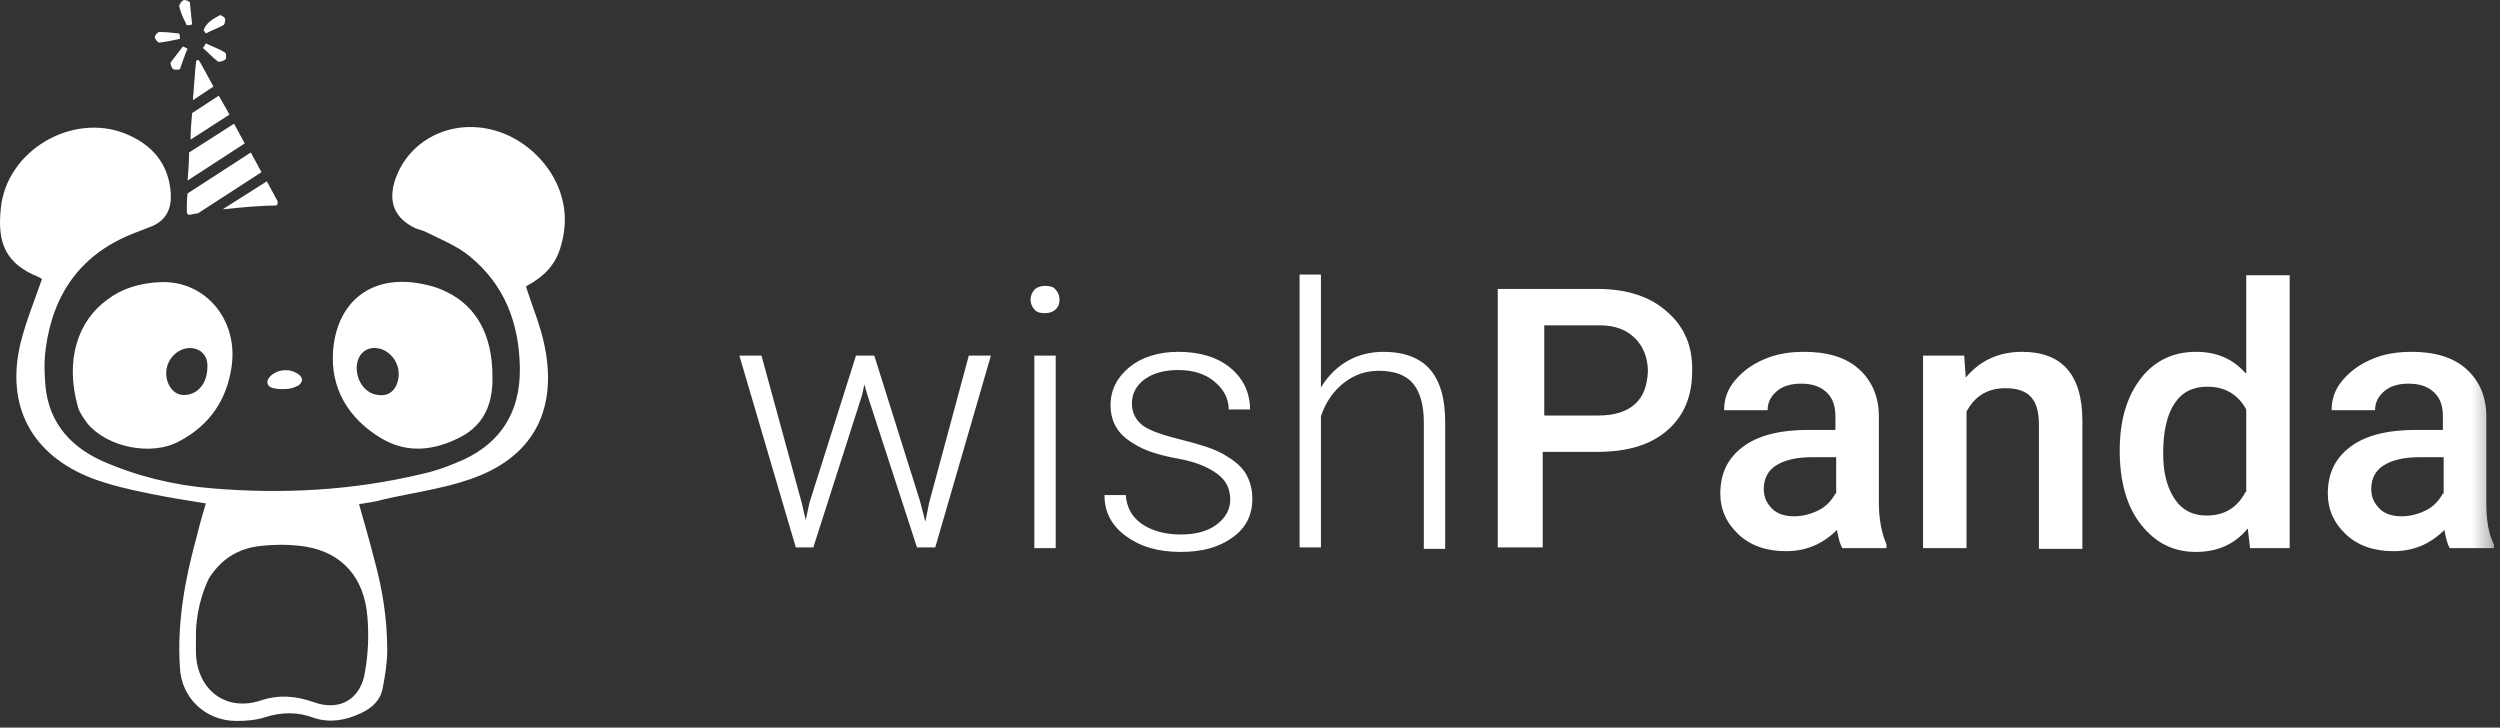
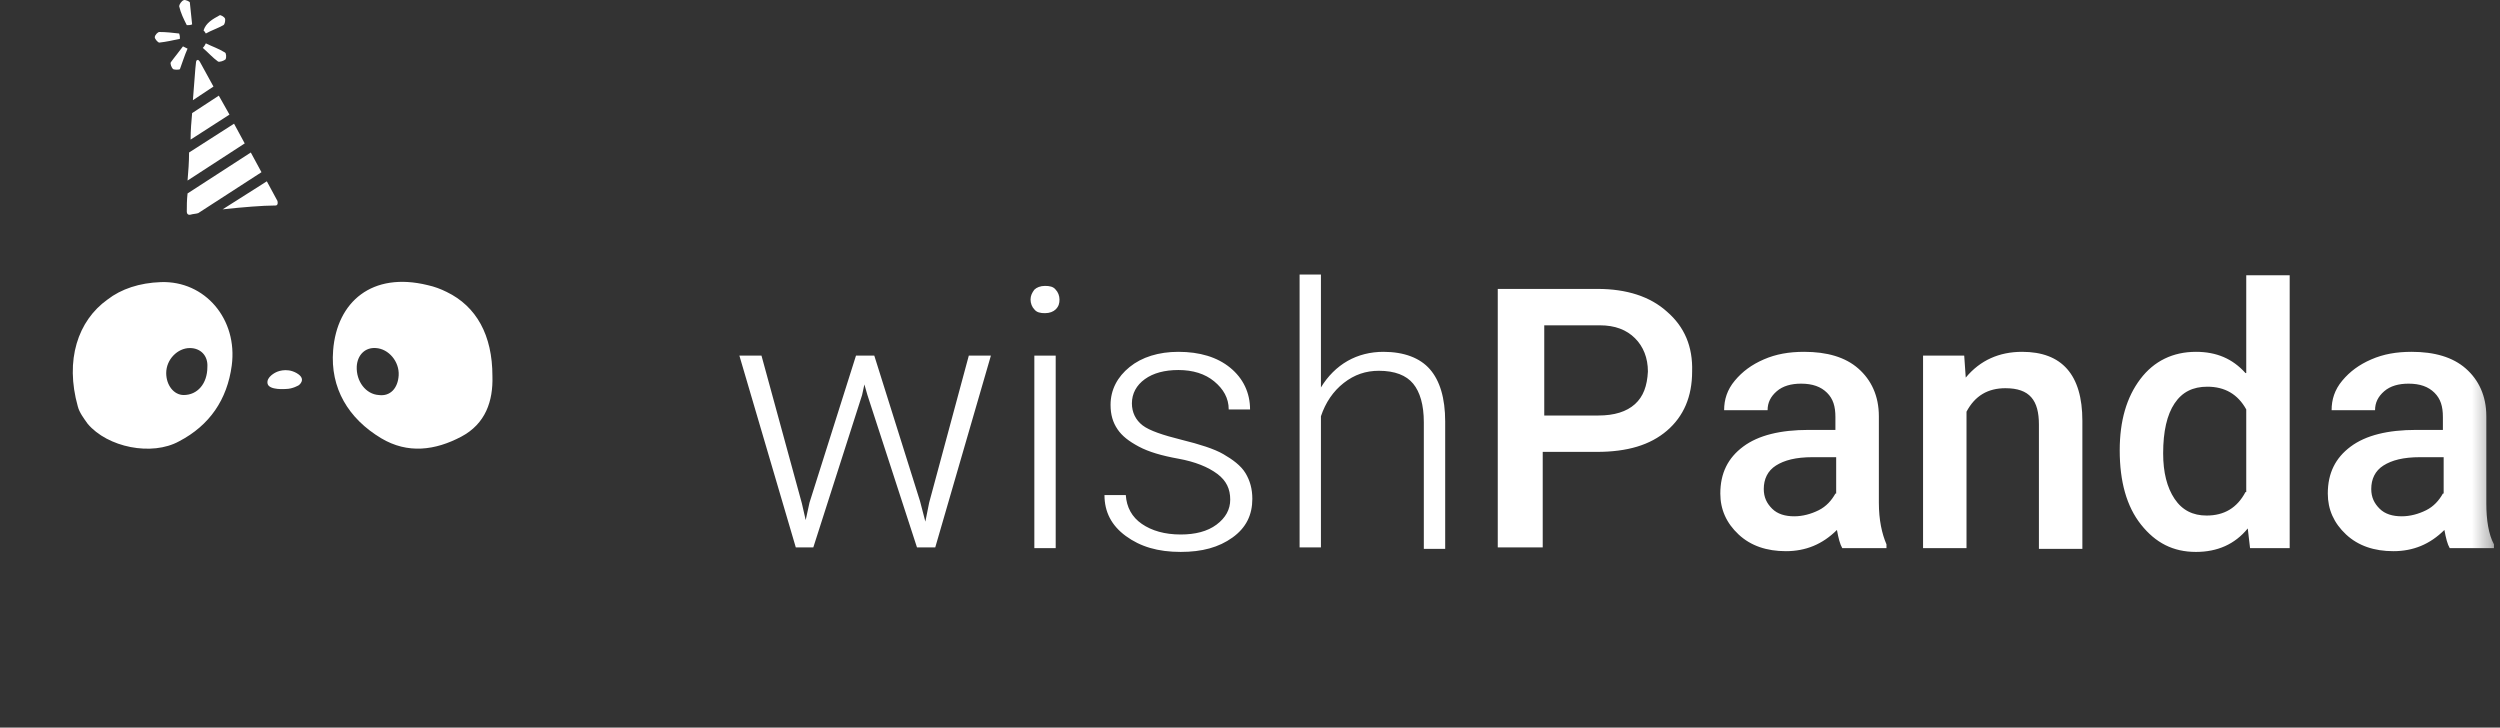
<svg xmlns="http://www.w3.org/2000/svg" xmlns:xlink="http://www.w3.org/1999/xlink" width="134" height="39" viewBox="0 0 134 39">
  <rect x="0" y="0" width="134" height="39" fill="#333333" stroke="none" />
  <defs>
    <polygon id="wishpanda-logo-a" points="0 38.643 133.676 38.643 133.676 0 0 0" />
  </defs>
  <g fill="none" fill-rule="evenodd">
    <path fill="#FFF" d="M10.706 3.299C10.706 3.299 10.625 3.177 10.584 3.218 10.502 3.218 10.502 3.38 10.502 3.38 10.461 3.664 10.42 4.437 10.339 5.371L11.442 4.64 10.706 3.299zM12.3 6.142L11.728 5.127 10.298 6.062C10.257 6.508 10.216 6.996 10.216 7.483L12.3 6.142zM14.669 11.017L14.751 11.017C14.833 11.017 14.914 10.977 14.873 10.774L14.302 9.718 11.932 11.221C13.035 11.099 14.138 11.017 14.669 11.017M10.053 9.677L13.117 7.687 12.545 6.63 10.134 8.174C10.134 8.702 10.093 9.189 10.053 9.677M10.012 11.343C10.012 11.424 10.053 11.546 10.216 11.505 10.339 11.465 10.502 11.465 10.625 11.424L14.015 9.23 13.443 8.174 10.053 10.368C10.012 10.733 10.012 11.058 10.012 11.343" />
-     <path fill="#FFF" d="M19.694,33.077 C19.776,34.052 19.735,35.027 19.572,35.961 C19.367,37.465 18.223,38.155 16.794,37.627 C15.854,37.302 14.955,37.22 13.975,37.546 C12.136,38.155 10.584,37.017 10.502,35.027 L10.502,34.011 C10.502,33.524 10.584,32.265 11.197,31.005 C11.809,30.03 12.708,29.38 14.015,29.258 C14.792,29.177 15.609,29.177 16.385,29.299 C18.346,29.624 19.531,30.965 19.694,33.077 M27.007,7.158 C24.556,6.183 21.941,7.321 21.165,9.677 C20.797,10.855 21.165,11.708 22.268,12.236 C22.472,12.317 22.717,12.358 22.922,12.48 C23.657,12.845 24.474,13.171 25.128,13.699 C27.048,15.243 27.824,17.314 27.865,19.711 C27.906,22.189 26.721,23.936 24.392,24.83 C23.82,25.074 23.208,25.277 22.636,25.399 C18.918,26.293 15.119,26.496 11.319,26.171 C9.317,26.008 7.315,25.52 5.477,24.708 C3.598,23.855 2.495,22.433 2.413,20.361 C2.372,19.793 2.372,19.224 2.454,18.655 C2.862,15.689 4.374,13.577 7.234,12.48 C7.561,12.358 7.847,12.236 8.173,12.114 C8.909,11.79 9.195,11.18 9.154,10.408 C9.072,8.783 8.133,7.727 6.703,7.158 C3.843,6.02 0.329,8.093 0.044,11.18 C-0.161,13.049 0.329,14.145 2.045,14.836 C2.127,14.877 2.209,14.918 2.25,14.958 C1.841,16.136 1.392,17.233 1.106,18.371 C0.289,21.743 1.678,24.383 4.946,25.642 C5.926,26.008 6.989,26.252 8.01,26.455 C8.99,26.658 10.012,26.821 11.033,26.983 C10.87,27.552 10.706,28.08 10.584,28.608 C9.93,30.965 9.481,33.321 9.644,35.799 C9.726,37.424 11.033,38.642 12.667,38.642 C13.198,38.642 13.729,38.602 14.22,38.439 C15.119,38.155 15.976,38.155 16.834,38.48 C17.692,38.765 18.55,38.602 19.326,38.236 C19.939,37.952 20.389,37.546 20.511,36.895 C20.634,36.246 20.756,35.555 20.756,34.864 C20.756,33.199 20.511,31.614 20.062,29.989 C19.817,29.015 19.531,28.04 19.245,27.024 C19.694,26.942 20.103,26.902 20.511,26.78 C22.064,26.415 23.698,26.211 25.209,25.683 C28.519,24.546 29.867,22.067 29.213,18.655 C29.009,17.558 28.559,16.502 28.192,15.364 C28.273,15.283 28.478,15.202 28.641,15.08 C29.417,14.593 29.908,13.902 30.112,13.008 C30.847,10.246 28.968,7.93 27.007,7.158" />
    <path fill="#FFF" d="M19.122 19.63C19.163 19.021 19.572 18.614 20.144 18.655 20.838 18.696 21.41 19.386 21.369 20.117 21.328 20.808 20.92 21.255 20.307 21.174 19.612 21.133 19.081 20.442 19.122 19.63M20.43 23.489C21.859 24.343 23.33 24.14 24.719 23.408 26.026 22.718 26.435 21.499 26.394 20.158 26.394 17.964 25.536 16.421 23.943 15.649 23.616 15.486 23.289 15.364 22.922 15.283 19.939 14.552 18.06 16.177 17.856 18.777 17.692 20.808 18.673 22.433 20.43 23.489M8.909 19.996C8.909 19.264 9.522 18.655 10.175 18.655 10.747 18.655 11.156 19.061 11.115 19.671 11.115 20.564 10.584 21.173 9.848 21.173 9.317 21.173 8.909 20.646 8.909 19.996M5.763 16.055C4.17 17.193 3.475 19.305 4.17 21.783 4.251 22.108 4.497 22.433 4.701 22.718 5.763 23.977 8.133 24.464 9.603 23.652 11.237 22.798 12.177 21.418 12.422 19.589 12.749 17.111 10.992 15.039 8.623 15.121 7.479 15.161 6.498 15.486 5.763 16.055M10.298 1.308C10.257.902 10.216.536 10.175.13 10.175.089 9.93-.032 9.848.008 9.726.048 9.603.252 9.603.333 9.685.699 9.848 1.024 10.012 1.349 10.094 1.349 10.216 1.349 10.298 1.308M12.095 3.177C12.136 3.096 12.136 2.852 12.054 2.812 11.728 2.608 11.36 2.486 11.033 2.324 10.992 2.405 10.951 2.486 10.87 2.567 11.156 2.812 11.401 3.096 11.687 3.299 11.768 3.339 12.014 3.258 12.095 3.177M11.973 1.349C12.055 1.308 12.095 1.064 12.055.983 12.014.902 11.809.78 11.769.821 11.401 1.024 11.033 1.227 10.911 1.633 10.951 1.674 10.992 1.714 11.033 1.796 11.319 1.633 11.687 1.511 11.973 1.349M10.053 2.608C9.971 2.567 9.889 2.527 9.807 2.486 9.603 2.77 9.358 3.055 9.154 3.34 9.113 3.421 9.195 3.624 9.276 3.705 9.358 3.746 9.603 3.746 9.644 3.705 9.767 3.38 9.889 2.974 10.053 2.608M8.541 2.283C8.909 2.242 9.277 2.161 9.644 2.08 9.644 1.999 9.644 1.918 9.603 1.796 9.236 1.755 8.909 1.715 8.541 1.715 8.459 1.715 8.296 1.877 8.296 1.999 8.296 2.08 8.459 2.283 8.541 2.283M14.342 20.564C14.424 20.93 15.323 20.849 15.323 20.849 15.69 20.849 16.017 20.646 16.017 20.646 16.017 20.646 16.467 20.321 15.895 19.996 15.323 19.671 14.792 19.955 14.792 19.955 14.792 19.955 14.261 20.199 14.342 20.564" />
    <polygon fill="#FFF" points="49.803 26.942 49.599 27.958 49.313 26.861 46.862 19.062 45.881 19.062 43.389 26.942 43.185 27.877 42.981 26.983 40.816 19.062 39.631 19.062 42.654 29.339 43.594 29.339 46.208 21.174 46.331 20.605 46.494 21.174 49.15 29.339 50.13 29.339 53.112 19.062 51.928 19.062" />
    <mask id="wishpanda-logo-b" fill="#fff">
      <use xlink:href="#wishpanda-logo-a" />
    </mask>
    <polygon fill="#FFF" points="55.441 29.38 56.585 29.38 56.585 19.061 55.441 19.061" mask="url(#wishpanda-logo-b)" />
    <path fill="#FFF" d="M74.152 18.858C73.457 18.858 72.804 19.02 72.232 19.345 71.66 19.671 71.17 20.158 70.802 20.767L70.802 14.715 69.658 14.715 69.658 29.34 70.802 29.34 70.802 22.311C71.047 21.58 71.456 20.97 72.028 20.524 72.6 20.077 73.212 19.874 73.907 19.874 74.765 19.874 75.378 20.118 75.745 20.564 76.113 21.011 76.317 21.702 76.317 22.636L76.317 29.421 77.462 29.421 77.462 22.595C77.462 21.336 77.175 20.402 76.644 19.793 76.113 19.183 75.255 18.858 74.152 18.858M65.573 24.343C65.082 24.058 64.306 23.814 63.326 23.571 62.345 23.327 61.61 23.083 61.242 22.799 60.875 22.515 60.67 22.108 60.67 21.621 60.67 21.093 60.915 20.645 61.365 20.321 61.814 19.996 62.427 19.833 63.162 19.833 63.939 19.833 64.592 20.036 65.082 20.442 65.573 20.849 65.859 21.336 65.859 21.946L67.003 21.946C67.003 21.052 66.635 20.28 65.94 19.711 65.246 19.142 64.306 18.858 63.162 18.858 62.1 18.858 61.201 19.142 60.548 19.671 59.894 20.199 59.526 20.89 59.526 21.702 59.526 22.23 59.649 22.636 59.894 23.002 60.139 23.368 60.507 23.652 61.038 23.936 61.569 24.22 62.264 24.424 63.162 24.586 64.061 24.749 64.756 25.033 65.246 25.399 65.736 25.765 65.94 26.211 65.94 26.78 65.94 27.308 65.695 27.755 65.205 28.121 64.715 28.486 64.061 28.649 63.285 28.649 62.427 28.649 61.732 28.446 61.201 28.08 60.67 27.715 60.384 27.186 60.343 26.536L59.2 26.536C59.2 27.43 59.567 28.161 60.343 28.73 61.12 29.299 62.059 29.583 63.285 29.583 64.429 29.583 65.328 29.34 66.063 28.811 66.798 28.283 67.125 27.593 67.125 26.739 67.125 26.211 67.003 25.765 66.757 25.358 66.512 24.952 66.063 24.627 65.573 24.343M56.013 15.324C55.768 15.324 55.564 15.405 55.441 15.527 55.318 15.689 55.237 15.852 55.237 16.055 55.237 16.258 55.318 16.461 55.441 16.583 55.564 16.746 55.768 16.786 56.013 16.786 56.258 16.786 56.462 16.705 56.585 16.583 56.748 16.421 56.789 16.258 56.789 16.055 56.789 15.852 56.707 15.649 56.585 15.527 56.462 15.364 56.258 15.324 56.013 15.324M130.939 26.455C130.734 26.821 130.448 27.146 130.04 27.349 129.631 27.552 129.182 27.674 128.733 27.674 128.242 27.674 127.834 27.552 127.548 27.267 127.262 26.983 127.099 26.658 127.099 26.211 127.099 25.683 127.303 25.236 127.752 24.952 128.201 24.668 128.814 24.505 129.713 24.505L130.98 24.505 130.98 26.455 130.939 26.455zM133.267 26.983L133.267 22.312C133.267 21.215 132.859 20.361 132.164 19.752 131.47 19.142 130.489 18.858 129.264 18.858 128.446 18.858 127.752 18.98 127.099 19.265 126.445 19.549 125.954 19.914 125.546 20.402 125.137 20.89 124.974 21.418 124.974 21.986L127.303 21.986C127.303 21.58 127.466 21.255 127.793 20.971 128.12 20.687 128.569 20.564 129.1 20.564 129.713 20.564 130.163 20.727 130.489 21.052 130.816 21.377 130.939 21.783 130.939 22.352L130.939 23.043 129.509 23.043C127.997 23.043 126.812 23.327 125.995 23.937 125.178 24.546 124.77 25.358 124.77 26.455 124.77 27.308 125.096 28.039 125.75 28.649 126.404 29.258 127.262 29.543 128.283 29.543 129.346 29.543 130.244 29.177 131.02 28.405 131.102 28.852 131.184 29.177 131.306 29.38L133.676 29.38 133.676 29.177C133.39 28.649 133.267 27.877 133.267 26.983zM87.634 21.661C87.184 22.067 86.531 22.271 85.673 22.271L82.772 22.271 82.772 17.437 85.754 17.437C86.571 17.437 87.184 17.68 87.634 18.127 88.083 18.574 88.328 19.183 88.328 19.914 88.288 20.687 88.083 21.255 87.634 21.661M89.35 16.705C88.451 15.892 87.184 15.486 85.632 15.486L80.28 15.486 80.28 29.339 82.69 29.339 82.69 24.221 85.591 24.221C87.225 24.221 88.451 23.855 89.35 23.083 90.248 22.312 90.698 21.255 90.698 19.914 90.739 18.574 90.289 17.517 89.35 16.705M120.358 26.374C119.908 27.227 119.213 27.633 118.274 27.633 117.539 27.633 116.966 27.349 116.558 26.739 116.149 26.13 115.945 25.317 115.945 24.302 115.945 23.124 116.149 22.23 116.558 21.621 116.966 21.011 117.539 20.727 118.315 20.727 119.255 20.727 119.949 21.133 120.399 21.946L120.399 26.374 120.358 26.374zM120.358 19.996C119.663 19.224 118.805 18.858 117.702 18.858 116.477 18.858 115.455 19.345 114.719 20.321 113.984 21.296 113.617 22.555 113.617 24.14 113.617 25.805 113.984 27.145 114.761 28.121 115.537 29.095 116.477 29.583 117.702 29.583 118.846 29.583 119.786 29.177 120.48 28.324L120.603 29.38 122.727 29.38 122.727 14.755 120.399 14.755 120.399 19.996 120.358 19.996zM108.387 18.858C107.162 18.858 106.14 19.305 105.364 20.239L105.282 19.061 103.076 19.061 103.076 29.38 105.405 29.38 105.405 22.067C105.855 21.215 106.549 20.808 107.489 20.808 108.142 20.808 108.592 20.97 108.877 21.296 109.163 21.621 109.286 22.108 109.286 22.758L109.286 29.421 111.615 29.421 111.615 22.555C111.615 20.077 110.512 18.858 108.387 18.858M98.378 26.455C98.174 26.821 97.888 27.146 97.48 27.349 97.071 27.552 96.621 27.674 96.172 27.674 95.682 27.674 95.273 27.552 94.987 27.267 94.701 26.983 94.538 26.658 94.538 26.211 94.538 25.683 94.743 25.236 95.192 24.952 95.641 24.668 96.254 24.505 97.152 24.505L98.419 24.505 98.419 26.455 98.378 26.455zM100.707 22.312C100.707 21.215 100.298 20.361 99.604 19.752 98.91 19.142 97.929 18.858 96.703 18.858 95.886 18.858 95.192 18.98 94.538 19.265 93.884 19.549 93.394 19.914 92.986 20.402 92.577 20.89 92.413 21.418 92.413 21.986L94.743 21.986C94.743 21.58 94.906 21.255 95.233 20.971 95.56 20.687 96.009 20.564 96.54 20.564 97.152 20.564 97.602 20.727 97.929 21.052 98.256 21.377 98.378 21.783 98.378 22.352L98.378 23.043 96.948 23.043C95.437 23.043 94.252 23.327 93.435 23.937 92.618 24.546 92.209 25.358 92.209 26.455 92.209 27.308 92.536 28.039 93.19 28.649 93.843 29.258 94.701 29.543 95.723 29.543 96.785 29.543 97.684 29.177 98.46 28.405 98.542 28.852 98.624 29.177 98.746 29.38L101.115 29.38 101.115 29.177C100.871 28.608 100.707 27.877 100.707 26.942L100.707 22.312z" mask="url(#wishpanda-logo-b)" />
  </g>
</svg>